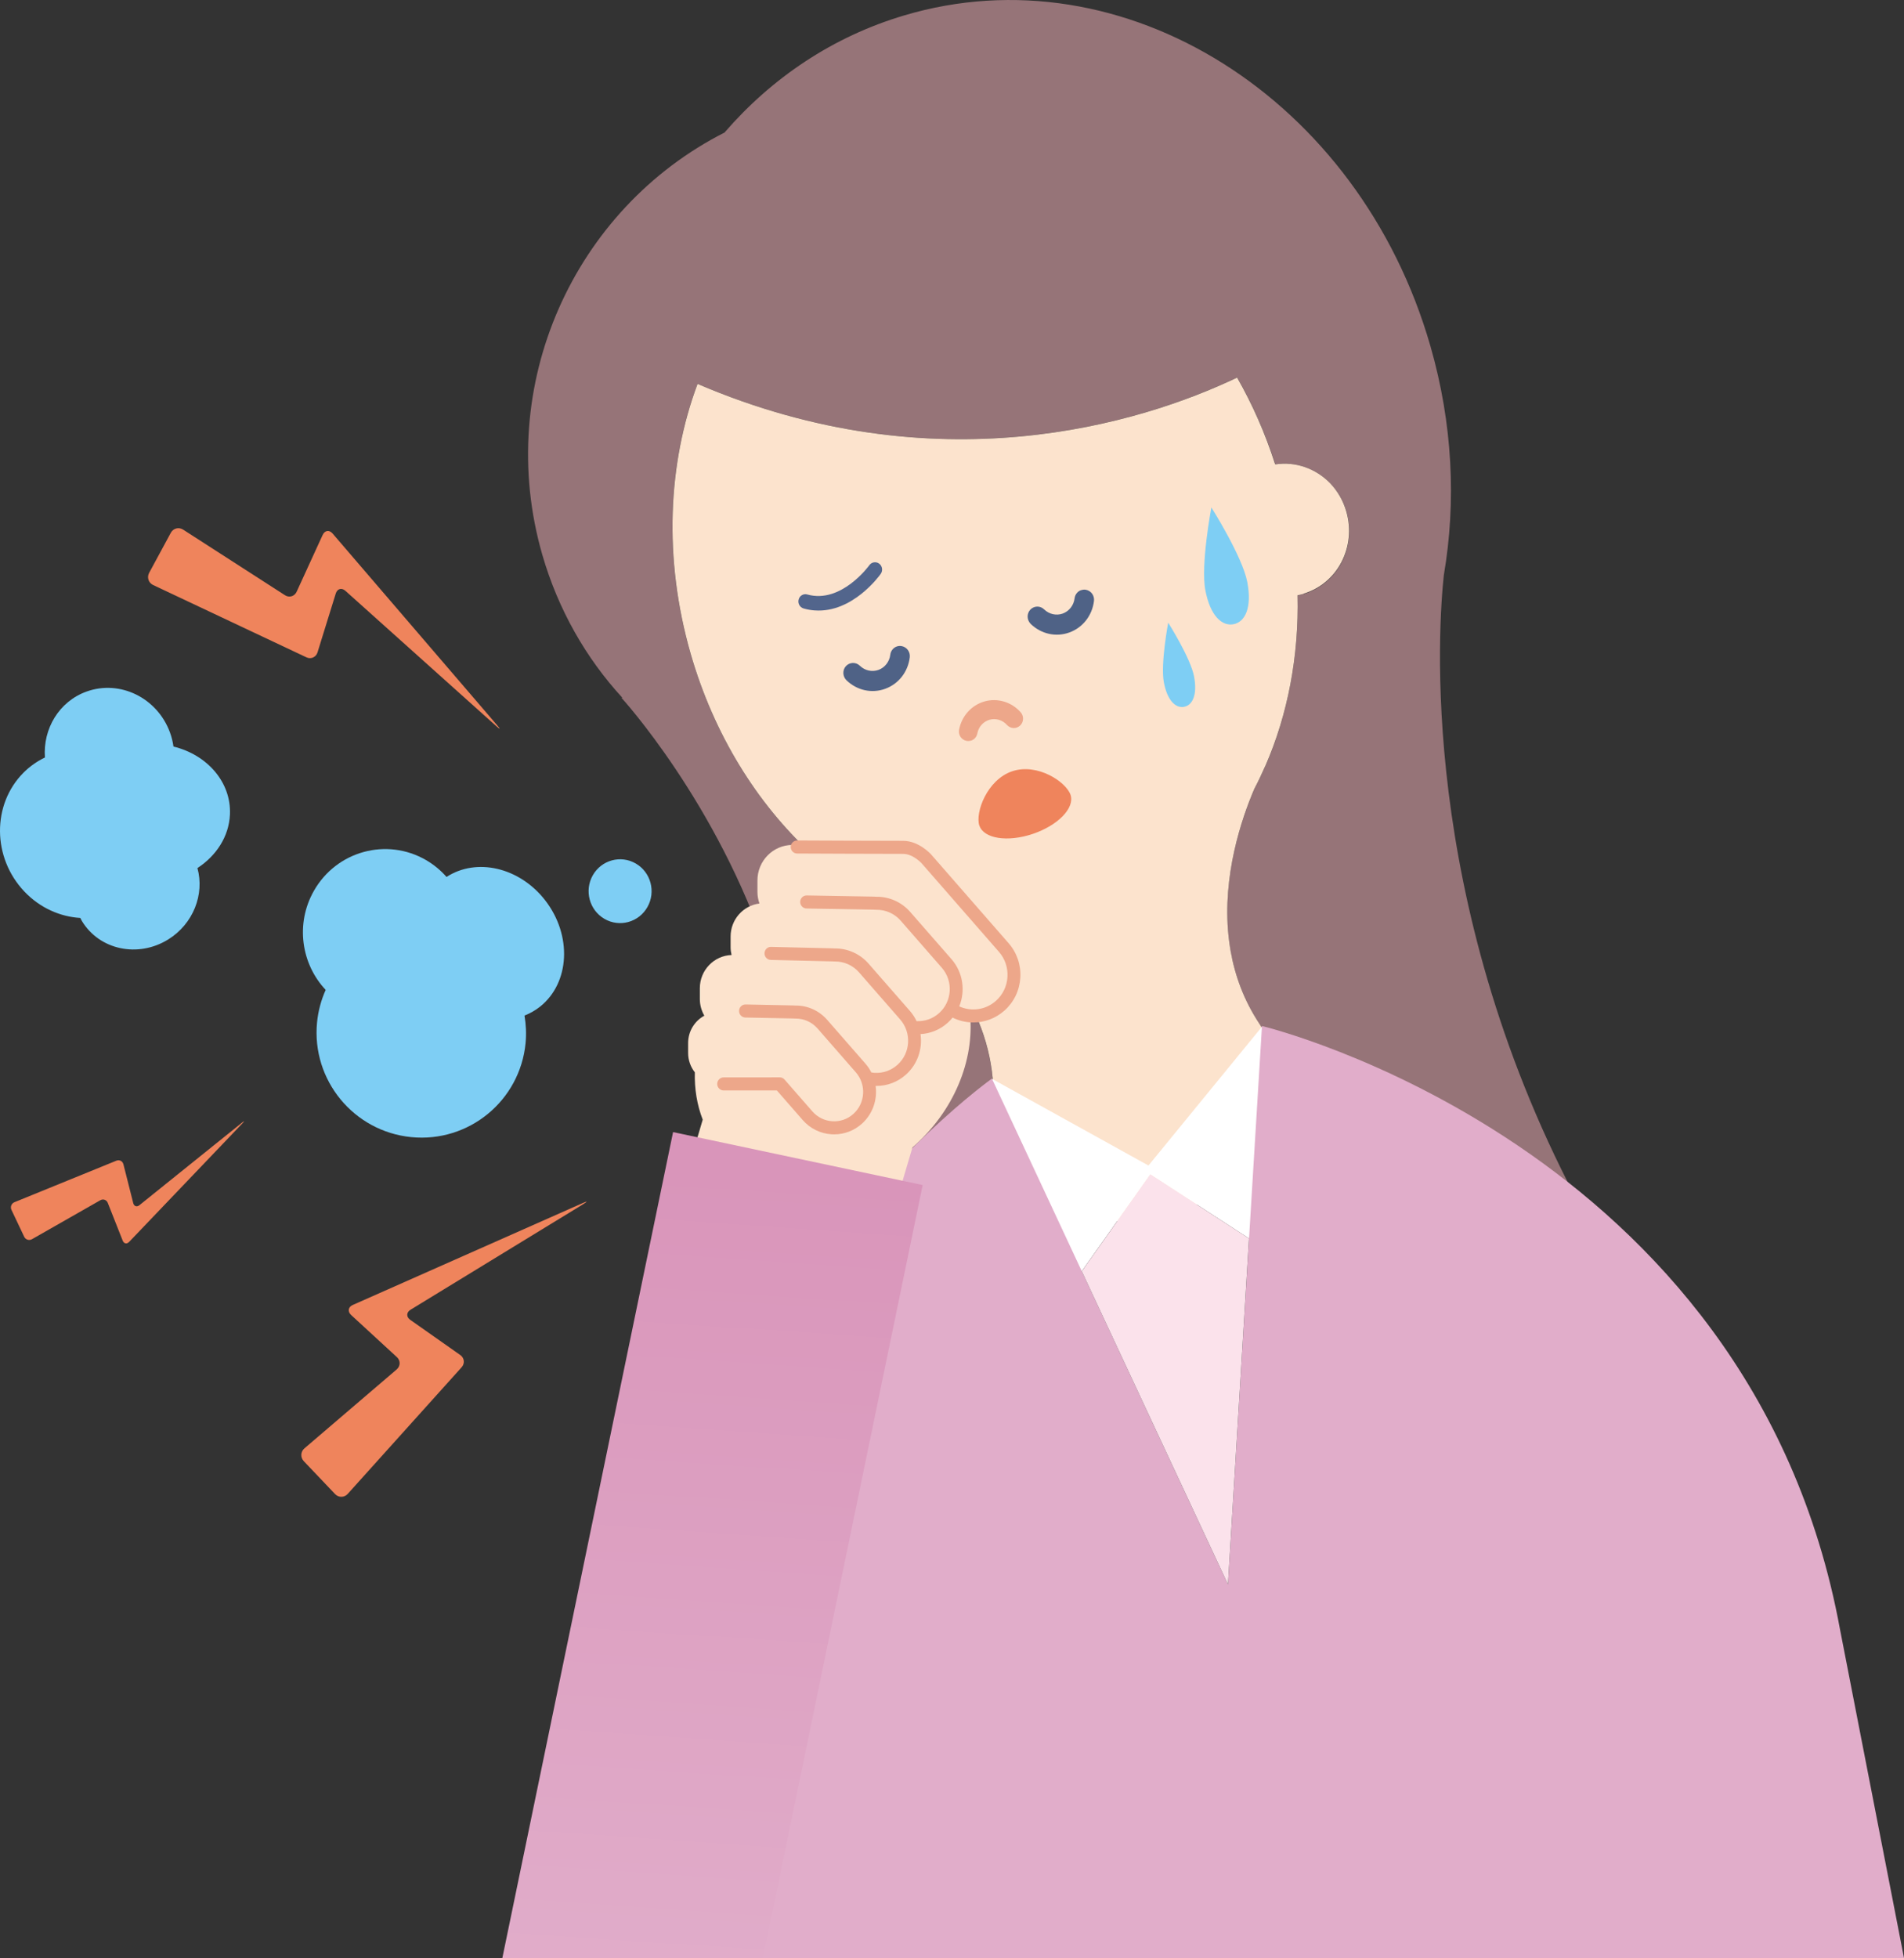
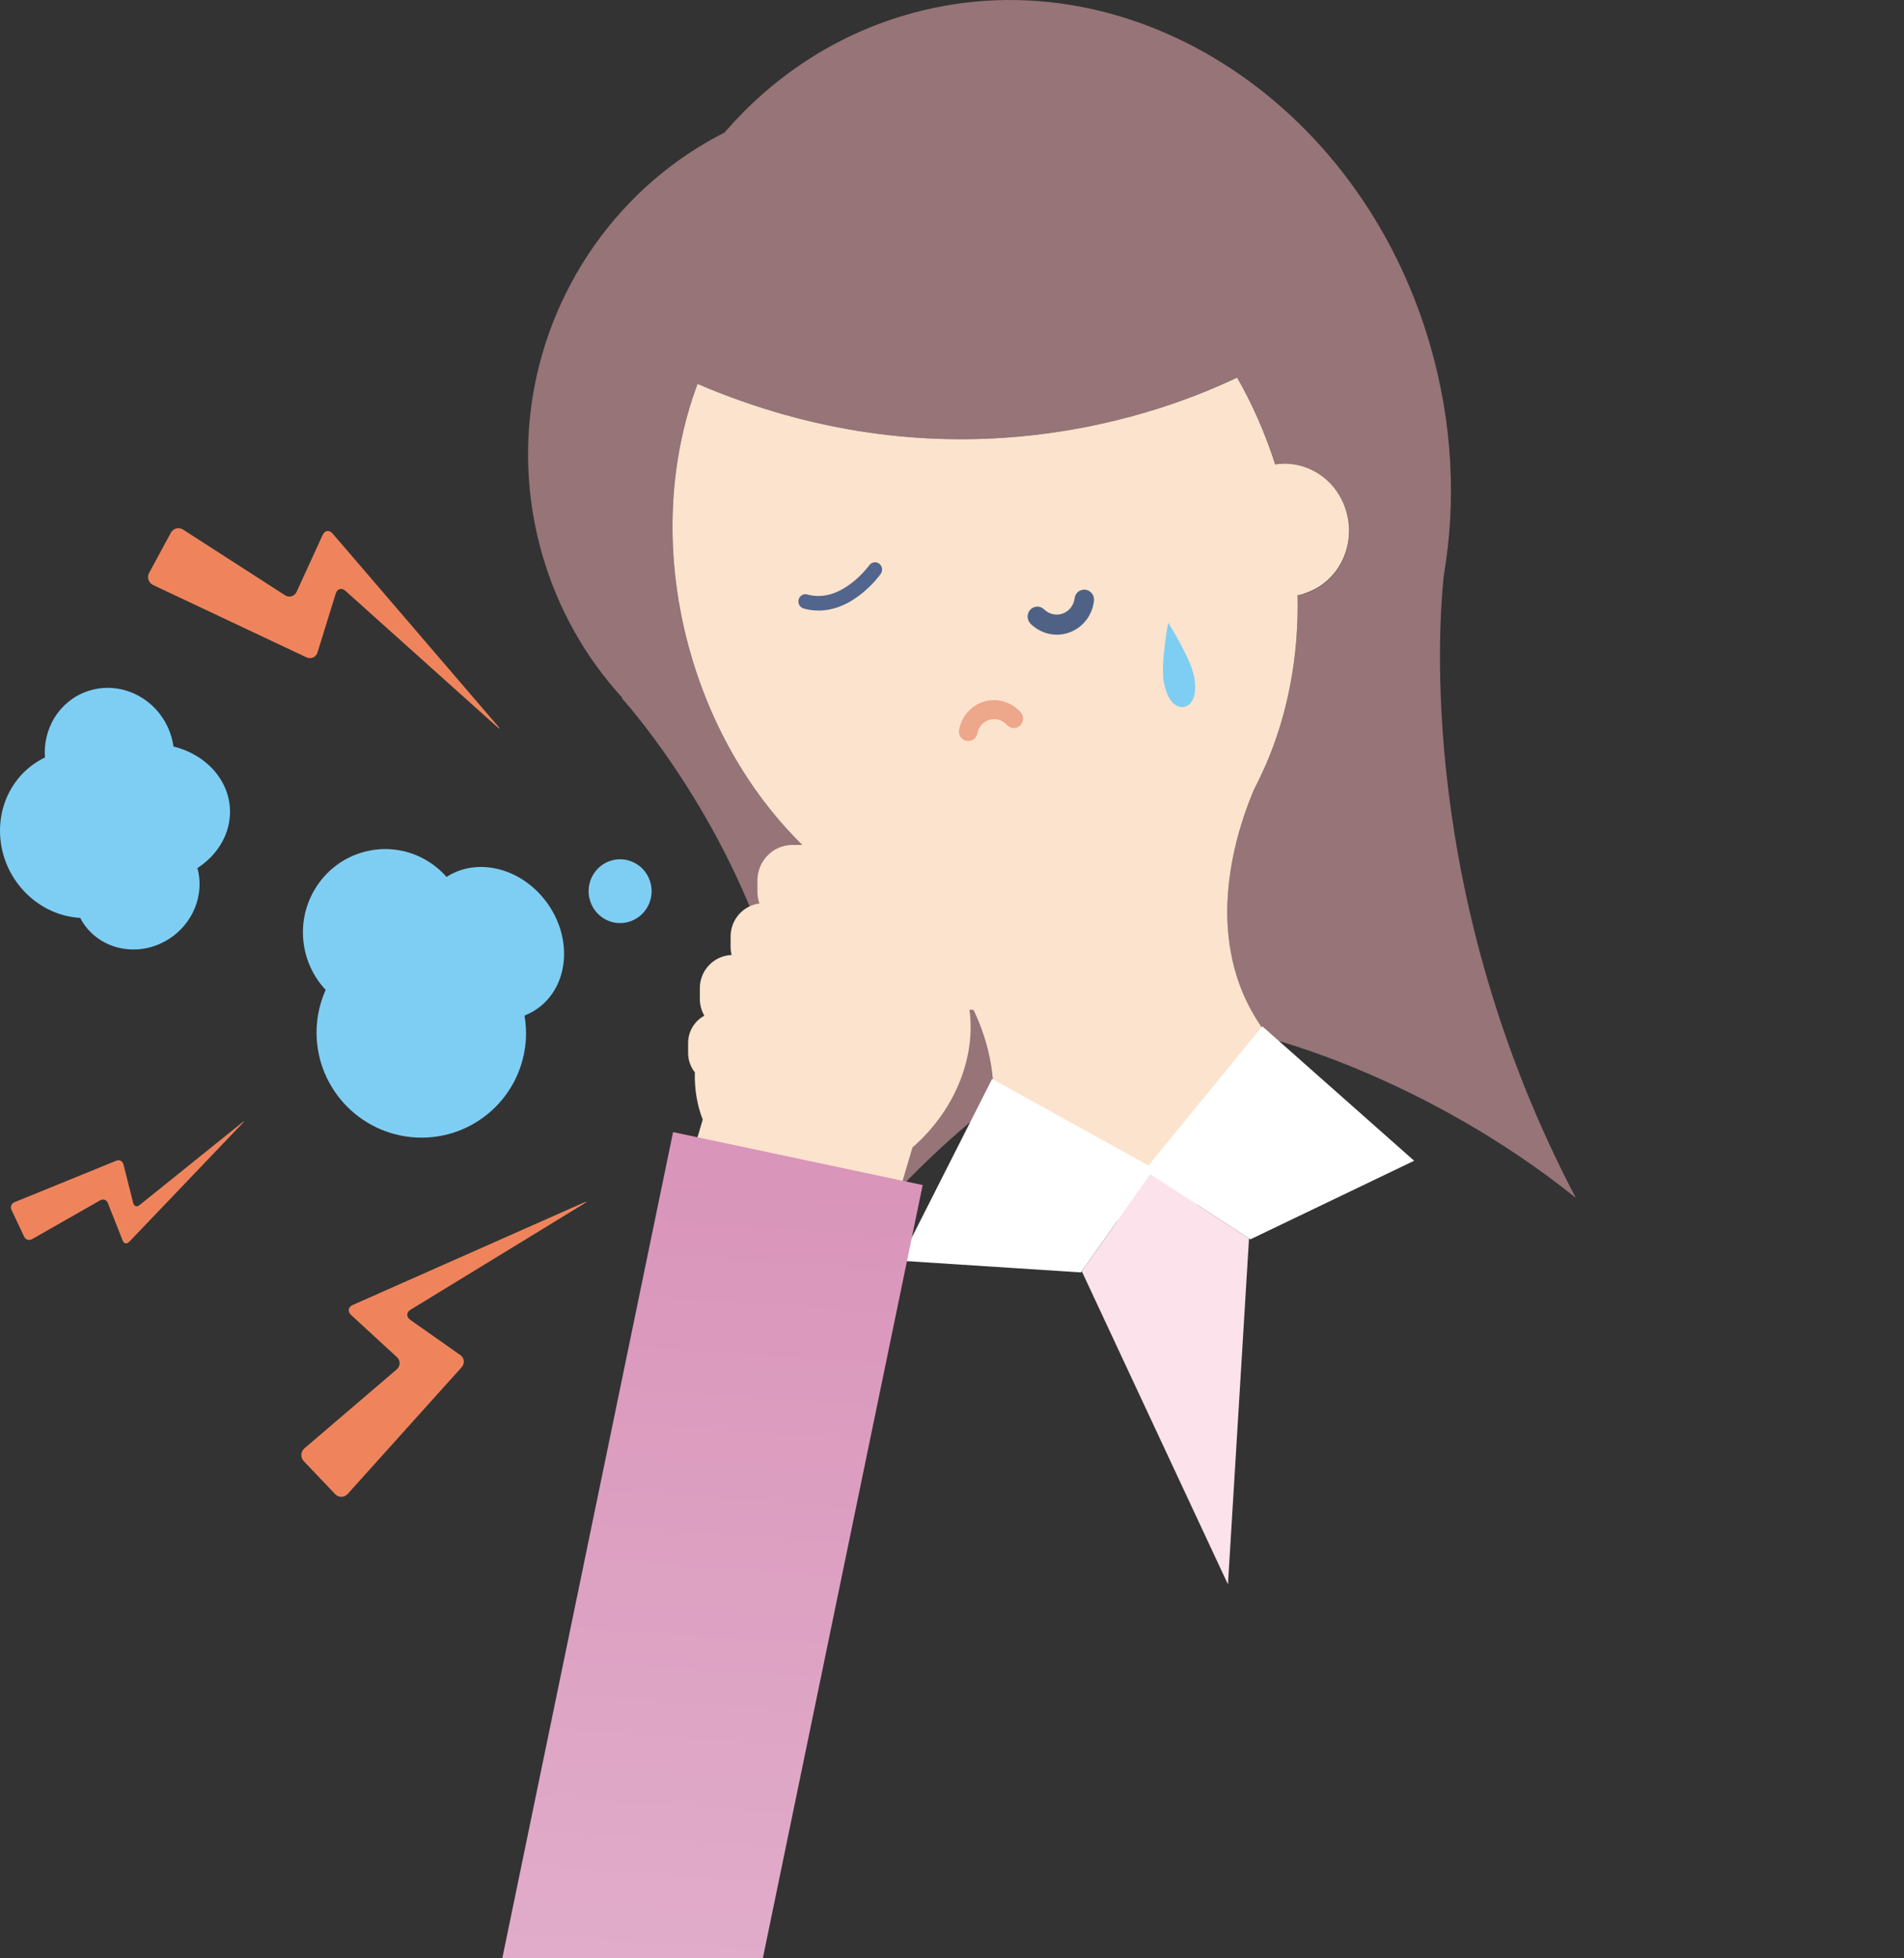
<svg xmlns="http://www.w3.org/2000/svg" width="107" height="110" viewBox="0 0 107 110" fill="none">
  <rect x="0" y="0" width="107" height="110" fill="#333333" stroke="none" />
  <g clip-path="url(#clip0_1548_67840)">
    <path d="M81.144 32.283C81.84 28.191 81.64 23.799 80.385 19.441C76.381 5.514 63.133 -2.803 50.809 0.868C46.801 2.058 43.381 4.372 40.732 7.427L40.738 7.435C32.253 11.728 27.736 21.651 30.474 31.158C31.372 34.26 32.933 36.975 34.97 39.194L34.928 39.203C34.928 39.203 40.327 45.106 43.152 53.67C44.691 57.721 45.625 63.047 45.625 68.883C45.625 70.276 45.571 71.64 45.47 72.965C50.424 65.882 55.801 62.029 55.801 62.029L55.827 62.092C55.827 62.019 55.828 61.95 55.829 61.876C55.968 56.029 51.507 52.188 49.239 50.638C48.834 50.404 48.431 50.155 48.035 49.889C48.024 49.877 48.019 49.877 48.019 49.877C43.87 47.08 40.463 42.457 38.809 36.719C37.273 31.374 37.53 26.018 39.198 21.564C52.597 27.309 64.055 23.816 69.526 21.206C70.385 22.711 71.112 24.34 71.67 26.085C73.423 25.817 75.15 26.934 75.676 28.754C76.243 30.737 75.171 32.799 73.275 33.363C73.154 33.401 73.04 33.424 72.922 33.447C72.997 36.886 72.363 40.158 71.124 43.007C71.124 43.007 71.12 43.012 71.113 43.023C70.921 43.462 70.715 43.893 70.496 44.312C69.398 46.859 67.555 52.666 70.773 57.513C70.966 57.808 71.134 58.097 71.274 58.383L71.276 58.319C71.276 58.319 80.025 60.455 88.555 67.29C79.679 50.403 80.838 35.065 81.143 32.281L81.144 32.283Z" fill="#967478" />
    <path d="M71.28 58.322L71.278 58.386C71.138 58.101 70.97 57.811 70.777 57.516C69.899 56.193 69.399 54.8 69.156 53.42C69.156 53.42 69.156 53.418 69.156 53.417C69.144 53.349 69.132 53.279 69.122 53.212C69.12 53.198 69.118 53.184 69.116 53.171C69.107 53.114 69.098 53.057 69.091 53C69.087 52.972 69.084 52.943 69.079 52.914C69.074 52.871 69.068 52.83 69.063 52.787C69.057 52.735 69.052 52.684 69.045 52.634C69.043 52.613 69.04 52.592 69.038 52.572C68.688 49.198 69.76 46.016 70.495 44.306C70.714 43.888 70.92 43.455 71.112 43.017L71.122 43C72.361 40.152 72.999 36.878 72.919 33.441C73.038 33.418 73.157 33.395 73.273 33.357L73.261 33.349C75.162 32.783 76.233 30.721 75.662 28.739C75.484 28.12 75.166 27.584 74.757 27.154C73.961 26.331 72.823 25.911 71.673 26.087C71.671 26.081 71.669 26.076 71.667 26.069C71.663 26.069 71.659 26.069 71.656 26.07C71.1 24.332 70.377 22.706 69.523 21.211C64.05 23.821 52.594 27.309 39.201 21.567C37.533 26.019 37.276 31.376 38.812 36.721C40.127 41.285 42.553 45.143 45.578 47.938C46.352 48.651 47.163 49.295 48.005 49.863C48.005 49.863 48.011 49.867 48.022 49.874C48.414 50.145 48.816 50.39 49.225 50.624C49.656 50.918 50.166 51.295 50.706 51.753C53.023 53.701 55.945 57.127 55.833 61.877C55.833 61.95 55.832 62.02 55.831 62.093L55.811 62.047C55.811 62.057 55.814 62.067 55.814 62.077L58.33 67.891C60.075 68.623 62.407 68.844 64.87 68.364C67.463 67.859 69.646 66.686 70.979 65.253L71.242 59.123L71.279 58.386" fill="#FCE3CD" />
    <path d="M79.471 65.209L70.938 57.655L64.541 65.477L55.754 60.61L50.582 70.823L60.745 71.482L64.646 65.977L70.268 69.624L79.471 65.209Z" fill="white" />
    <path d="M27.9 40.802C28.114 40.993 28.135 40.972 27.947 40.753L18.692 29.973C18.505 29.754 18.253 29.791 18.132 30.053L16.671 33.242C16.551 33.505 16.254 33.593 16.013 33.437L10.288 29.751C10.047 29.596 9.737 29.677 9.6 29.93L8.382 32.181C8.245 32.435 8.345 32.742 8.603 32.864L17.218 36.926C17.478 37.049 17.759 36.922 17.845 36.647L17.917 36.413C18.003 36.136 18.142 35.685 18.228 35.409L18.868 33.346C18.954 33.069 19.199 33 19.413 33.193L27.899 40.802H27.9Z" fill="#EF845C" />
    <path d="M13.598 63.07C13.743 62.953 13.756 62.968 13.627 63.103L7.256 69.768C7.126 69.903 6.964 69.87 6.895 69.695L6.057 67.576C5.987 67.402 5.799 67.335 5.637 67.427L1.798 69.615C1.637 69.707 1.438 69.644 1.358 69.475L0.646 67.972C0.565 67.802 0.64 67.607 0.813 67.537L6.539 65.205C6.712 65.135 6.89 65.227 6.936 65.408L6.975 65.563C7.022 65.745 7.096 66.043 7.143 66.225L7.487 67.587C7.534 67.769 7.69 67.822 7.835 67.705L13.599 63.069L13.598 63.07Z" fill="#EF845C" />
    <path d="M32.781 67.644C33.026 67.495 33.012 67.468 32.75 67.584L19.825 73.31C19.563 73.426 19.522 73.68 19.734 73.875L22.303 76.239C22.515 76.434 22.509 76.746 22.291 76.933L17.108 81.366C16.89 81.552 16.874 81.875 17.072 82.085L18.831 83.934C19.03 84.142 19.349 84.138 19.542 83.923L25.942 76.81C26.134 76.597 26.1 76.286 25.865 76.122L25.666 75.982C25.431 75.816 25.047 75.546 24.812 75.381L23.057 74.147C22.822 73.982 22.831 73.724 23.076 73.575L32.781 67.645V67.644Z" fill="#EF845C" />
    <path d="M45.789 34.292C47.911 34.445 49.432 32.331 49.498 32.234C49.625 32.053 49.585 31.797 49.409 31.665C49.233 31.533 48.979 31.573 48.853 31.754C48.839 31.776 47.274 33.935 45.367 33.396C45.156 33.334 44.935 33.465 44.881 33.681C44.823 33.898 44.95 34.123 45.165 34.184C45.376 34.245 45.586 34.278 45.788 34.293L45.789 34.292Z" fill="#52658C" />
    <path d="M54.552 41.614C54.737 41.563 54.883 41.407 54.924 41.203C54.994 40.828 55.261 40.536 55.611 40.434C55.962 40.337 56.338 40.445 56.59 40.728C56.788 40.944 57.117 40.959 57.326 40.761C57.539 40.563 57.55 40.223 57.353 40.007C56.836 39.429 56.054 39.2 55.325 39.405C54.593 39.616 54.05 40.22 53.898 40.988C53.839 41.278 54.025 41.559 54.306 41.618C54.39 41.636 54.473 41.629 54.551 41.609V41.614H54.552Z" fill="#EDA78A" />
    <path d="M60.748 33.154C60.562 33.22 60.416 33.395 60.39 33.61C60.342 34.006 60.087 34.334 59.724 34.468C59.364 34.597 58.96 34.509 58.675 34.232C58.454 34.015 58.106 34.03 57.898 34.252C57.69 34.478 57.705 34.833 57.922 35.049C58.509 35.619 59.344 35.805 60.096 35.531C60.85 35.257 61.379 34.581 61.479 33.76C61.515 33.45 61.307 33.173 61.005 33.129C60.917 33.116 60.829 33.129 60.751 33.159V33.154H60.748Z" fill="#4F6286" />
-     <path d="M50.392 36.319C50.206 36.386 50.059 36.56 50.033 36.776C49.986 37.171 49.731 37.5 49.368 37.634C49.008 37.763 48.604 37.675 48.319 37.398C48.097 37.182 47.75 37.197 47.541 37.418C47.334 37.644 47.349 37.999 47.569 38.215C48.155 38.785 48.992 38.97 49.744 38.696C50.498 38.422 51.027 37.747 51.127 36.925C51.163 36.616 50.953 36.338 50.652 36.294C50.564 36.282 50.476 36.289 50.396 36.319H50.392Z" fill="#4F6286" />
-     <path d="M55.04 46.38C55.284 47.116 56.626 47.323 58.037 46.848C59.452 46.372 60.403 45.395 60.164 44.659C59.92 43.924 58.3 42.851 56.885 43.327C55.47 43.803 54.797 45.646 55.035 46.377L55.04 46.381V46.38Z" fill="#EF845C" />
-     <path d="M70.095 32.701C70.368 34.138 69.973 34.94 69.323 35.067C68.672 35.194 68.011 34.596 67.738 33.159C67.465 31.722 68.076 28.507 68.076 28.507C68.076 28.507 69.822 31.264 70.095 32.701Z" fill="#7ECEF4" />
    <path d="M67.103 38.002C67.299 39.037 67.015 39.616 66.547 39.707C66.078 39.798 65.602 39.368 65.406 38.333C65.21 37.298 65.65 34.981 65.65 34.981C65.65 34.981 66.908 36.967 67.104 38.002H67.103Z" fill="#7ECEF4" />
    <path d="M17.817 57.44C17.88 56.789 18.05 56.176 18.302 55.61C16.924 54.148 16.593 51.891 17.638 50.049C18.909 47.808 21.735 47.034 23.949 48.321C24.391 48.579 24.773 48.9 25.094 49.265C26.774 48.172 29.186 48.715 30.633 50.572C32.159 52.531 32.033 55.208 30.351 56.551C30.08 56.766 29.785 56.93 29.476 57.052C29.559 57.552 29.587 58.069 29.536 58.598C29.223 61.835 26.347 64.201 23.111 63.881C19.875 63.561 17.504 60.677 17.817 57.439V57.44Z" fill="#7ECEF4" />
    <path d="M33.313 49.172C33.8 48.314 34.883 48.018 35.73 48.511C36.578 49.004 36.87 50.099 36.383 50.957C35.897 51.816 34.814 52.112 33.967 51.619C33.119 51.126 32.827 50.03 33.313 49.172Z" fill="#7ECEF4" />
    <path d="M4.606 51.746C4.571 51.687 4.542 51.627 4.511 51.568C3.374 51.499 2.245 51.005 1.371 50.086C-0.44 48.18 -0.459 45.187 1.327 43.401C1.685 43.042 2.093 42.763 2.525 42.554C2.407 40.944 3.318 39.408 4.862 38.851C6.741 38.173 8.841 39.202 9.552 41.149C9.648 41.411 9.711 41.676 9.749 41.94C11.65 42.403 13.004 43.948 12.922 45.761C12.865 46.995 12.154 48.078 11.095 48.766C11.501 50.236 10.87 51.894 9.454 52.775C7.76 53.828 5.589 53.367 4.606 51.745V51.746Z" fill="#7ECEF4" />
-     <path d="M41.361 110H107.001L103.406 91.548C98.383 64.211 70.92 57.639 70.92 57.639L69.009 89.01L55.742 60.595C55.742 60.595 32.645 77.011 37.996 104.284C38.087 104.747 39.57 107.144 41.362 110.001L41.361 110Z" fill="#E1ADCA" />
    <path d="M56.5 52.932L52.317 48.146C51.783 47.535 50.985 47.3 50.25 47.461L44.535 47.467C43.447 47.467 42.566 48.361 42.566 49.463V50.102C42.566 50.332 42.608 50.551 42.678 50.757C41.764 50.871 41.057 51.659 41.058 52.614V53.214C41.058 53.364 41.079 53.51 41.112 53.65C40.121 53.686 39.328 54.508 39.329 55.52V56.12C39.329 56.463 39.423 56.783 39.582 57.059C39.04 57.352 38.67 57.931 38.671 58.598V59.156C38.671 59.566 38.813 59.942 39.048 60.241C39.023 61.165 39.168 62.068 39.491 62.899L37.844 68.472L49.084 71.878L51.278 64.458C51.337 64.406 51.397 64.355 51.456 64.302C53.77 62.192 54.83 59.281 54.482 56.722C55.055 56.779 55.649 56.605 56.114 56.188L56.315 56.008C57.205 55.21 57.288 53.834 56.501 52.933L56.5 52.932Z" fill="#FCE3CD" />
-     <path d="M56.68 52.986L52.331 48.005C52.303 47.974 51.633 47.237 50.758 47.236C50.753 47.236 50.75 47.236 50.746 47.236C50.028 47.24 44.853 47.216 44.8 47.216H44.799C44.599 47.216 44.437 47.38 44.436 47.581C44.436 47.782 44.596 47.948 44.796 47.949C44.848 47.949 50.028 47.973 50.749 47.969C50.751 47.969 50.753 47.969 50.755 47.969C51.306 47.969 51.789 48.493 51.79 48.494L56.138 53.472C56.479 53.861 56.648 54.363 56.617 54.882C56.586 55.401 56.357 55.877 55.972 56.222C55.388 56.745 54.576 56.841 53.907 56.536C54.261 55.667 54.125 54.632 53.47 53.882L51.153 51.232C50.67 50.678 49.97 50.367 49.242 50.377H49.23C49.184 50.372 49.141 50.369 49.099 50.37L45.336 50.304H45.33C45.133 50.304 44.971 50.465 44.968 50.664C44.965 50.866 45.124 51.034 45.324 51.037L49.092 51.103C49.124 51.104 49.151 51.105 49.18 51.107L49.21 51.109C49.221 51.109 49.23 51.109 49.24 51.109C49.761 51.099 50.266 51.321 50.612 51.716L52.928 54.367C53.579 55.112 53.511 56.256 52.774 56.915C52.424 57.229 51.974 57.387 51.509 57.365C51.412 57.161 51.286 56.965 51.13 56.787L48.813 54.137C48.33 53.583 47.632 53.272 46.902 53.282H46.889C46.844 53.277 46.801 53.275 46.764 53.275H46.761L43.334 53.194C43.133 53.186 42.968 53.349 42.964 53.552C42.959 53.754 43.117 53.922 43.318 53.926L46.753 54.008C46.785 54.008 46.811 54.01 46.84 54.012L46.87 54.014C46.88 54.014 46.891 54.014 46.9 54.014C47.423 54.004 47.924 54.225 48.272 54.621L50.588 57.272C51.239 58.017 51.171 59.161 50.434 59.82C50.077 60.139 49.617 60.299 49.144 60.27C49.084 60.266 49.026 60.257 48.967 60.248C48.88 60.075 48.772 59.91 48.64 59.758L46.486 57.293C46.031 56.773 45.38 56.479 44.69 56.489H44.68C44.638 56.485 44.594 56.483 44.558 56.483L41.902 56.429C41.902 56.429 41.898 56.429 41.894 56.429C41.698 56.429 41.536 56.588 41.533 56.788C41.529 56.99 41.688 57.158 41.887 57.162L44.551 57.215C44.575 57.215 44.603 57.217 44.63 57.219L44.658 57.221C44.669 57.221 44.678 57.221 44.688 57.221C45.17 57.212 45.627 57.415 45.944 57.778L48.098 60.244C48.694 60.927 48.631 61.974 47.958 62.577C47.631 62.87 47.212 63.017 46.776 62.99C46.341 62.962 45.942 62.766 45.653 62.435L44.09 60.647C44.022 60.568 43.922 60.523 43.819 60.523L40.666 60.526C40.467 60.526 40.305 60.691 40.305 60.892C40.305 61.094 40.467 61.258 40.665 61.259L43.656 61.257L45.11 62.922C45.528 63.399 46.103 63.683 46.732 63.722C46.779 63.725 46.828 63.726 46.875 63.726C47.452 63.726 48.002 63.517 48.437 63.127C49.051 62.576 49.314 61.772 49.207 61.005C49.223 61.005 49.238 61.005 49.253 61.005C49.866 61.005 50.451 60.784 50.914 60.368C51.572 59.778 51.85 58.914 51.73 58.093C52.292 58.063 52.826 57.845 53.254 57.462C53.356 57.37 53.449 57.272 53.533 57.167C53.897 57.347 54.296 57.439 54.695 57.44C55.32 57.44 55.947 57.219 56.452 56.768C56.981 56.294 57.297 55.639 57.34 54.925C57.383 54.21 57.148 53.521 56.68 52.986V52.986Z" fill="#EDA78A" />
    <path d="M42.871 110L51.852 66.573L37.825 63.599L28.23 110H42.871Z" fill="url(#paint0_linear_1548_67840)" />
    <path d="M64.648 65.977L60.793 71.417L69.008 89.009L70.192 69.574L64.648 65.977Z" fill="#FBE2EB" />
  </g>
  <defs>
    <linearGradient id="paint0_linear_1548_67840" x1="38.45" y1="112.141" x2="41.611" y2="65.902" gradientUnits="userSpaceOnUse">
      <stop stop-color="#E1ADCA" />
      <stop offset="1" stop-color="#D995BA" />
    </linearGradient>
    <clipPath id="clip0_1548_67840">
      <rect width="107" height="110" fill="white" />
    </clipPath>
  </defs>
</svg>